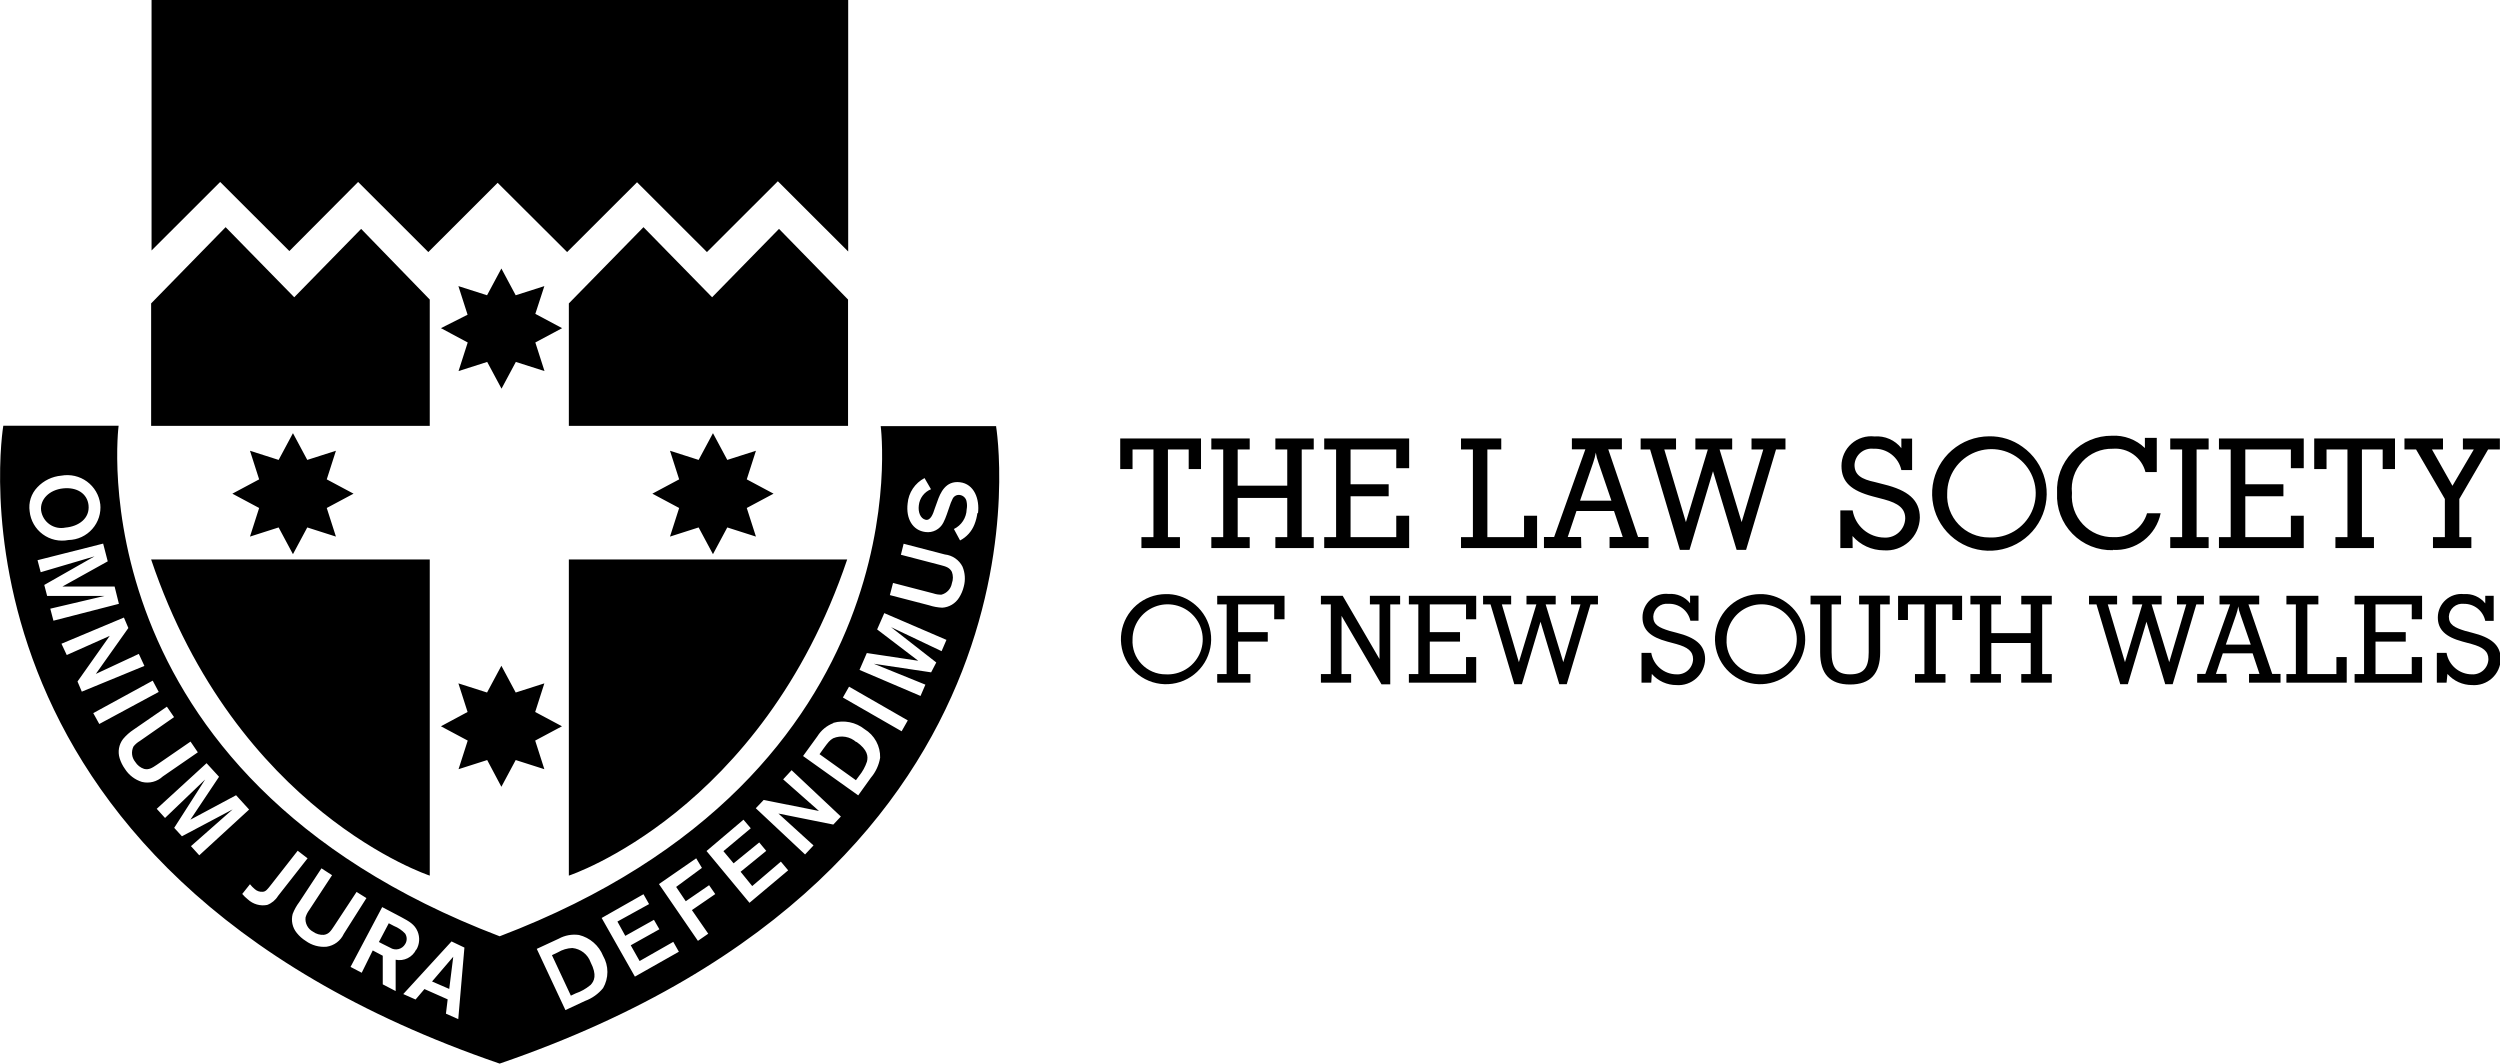
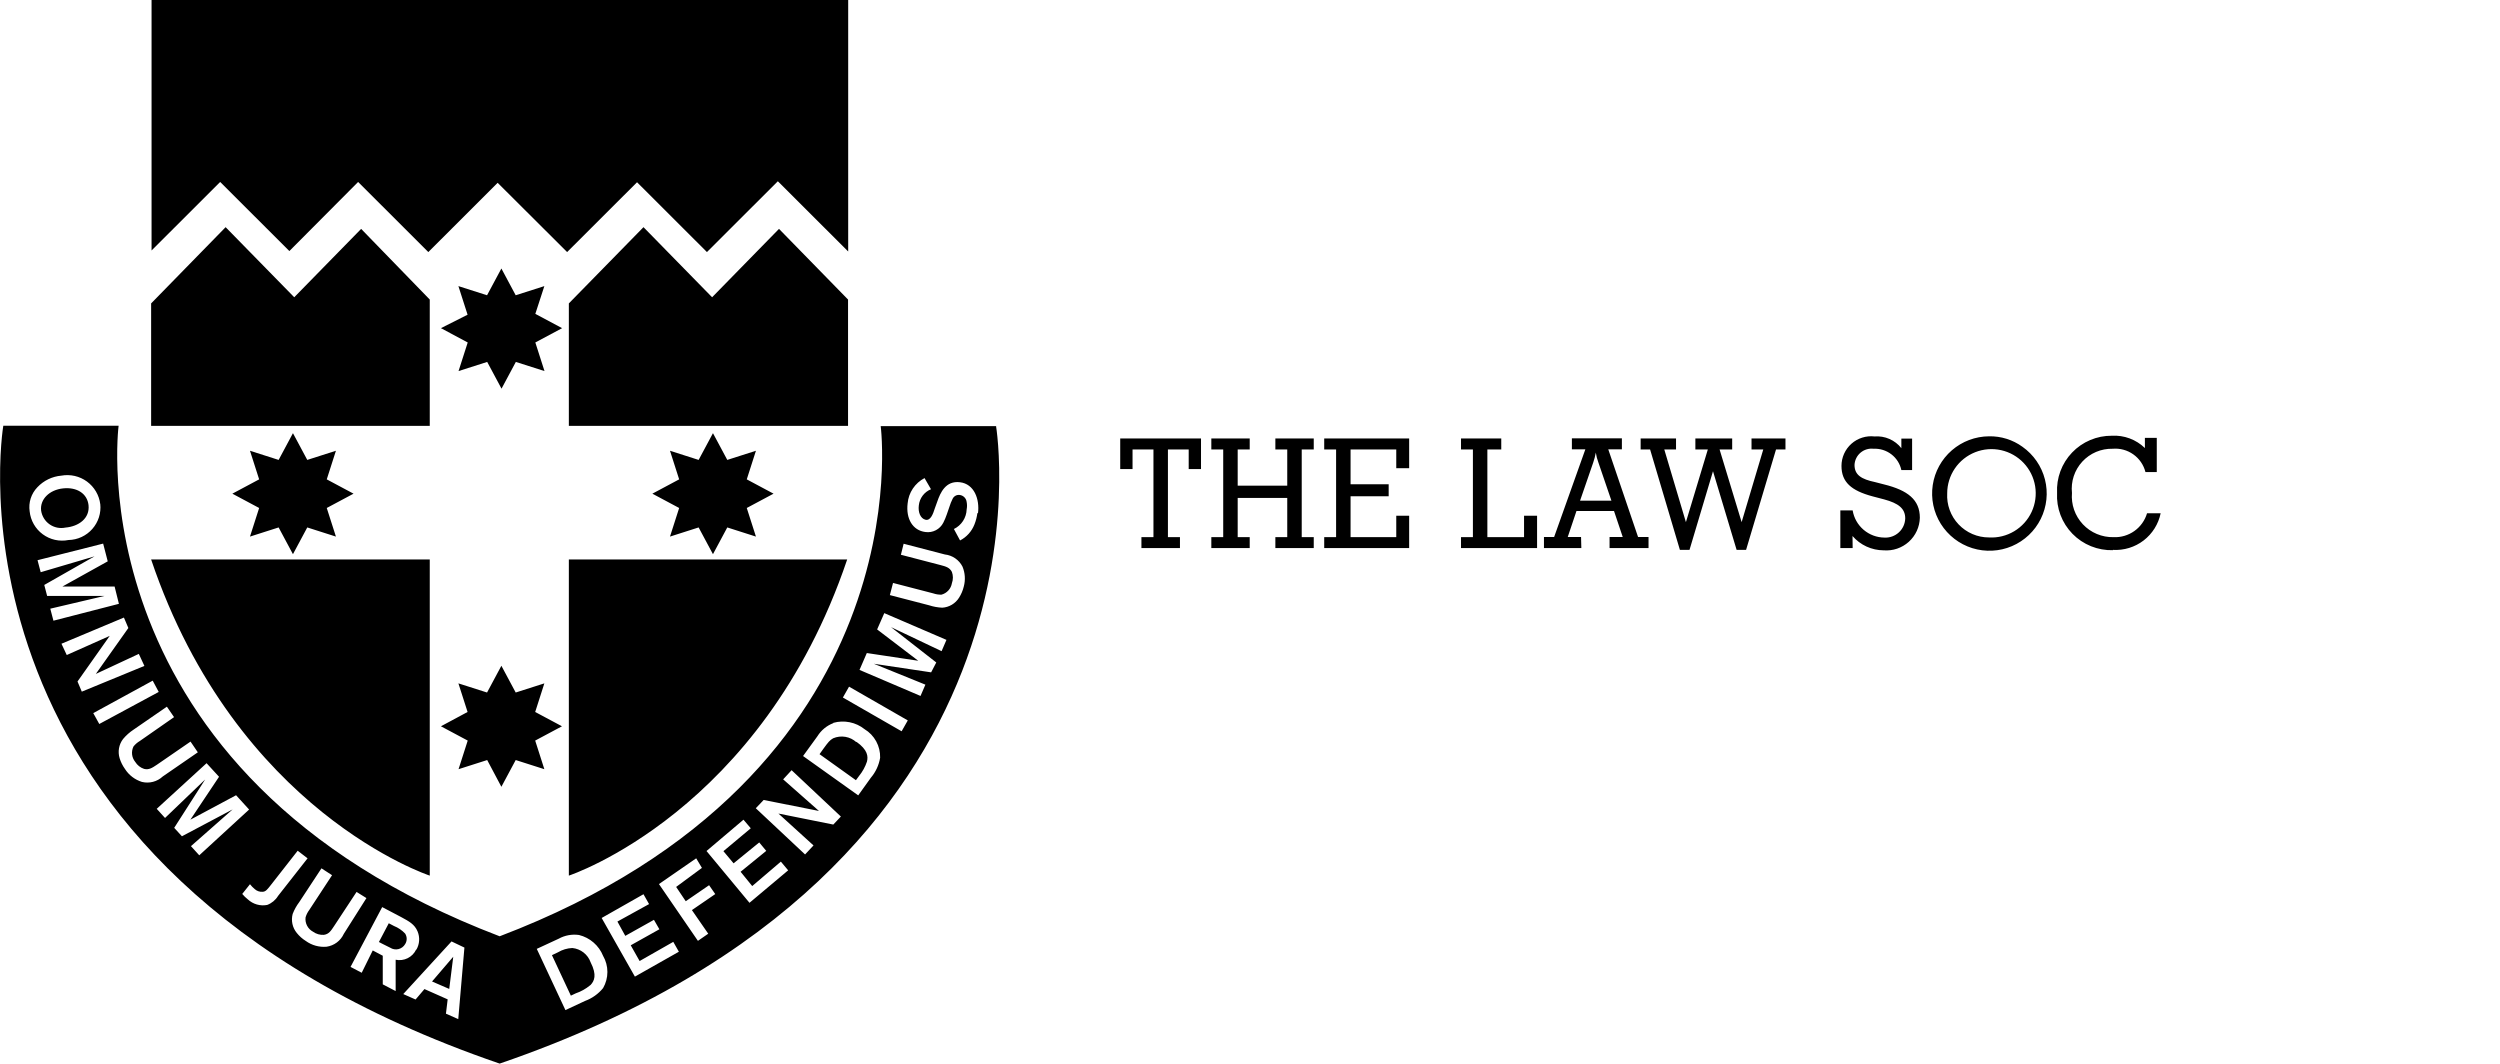
<svg xmlns="http://www.w3.org/2000/svg" width="228" height="97" viewBox="0 0 228 97" fill="none">
  <g clip-path="url(#clip0_12_3509)">
    <path d="M32.243 45.023L29.8 43.718L30.636 41.109L28.023 41.944L26.717 39.505L25.411 41.944L22.798 41.109L23.634 43.718L21.191 45.023L23.634 46.328L22.798 48.937L25.411 48.102L26.717 50.542L28.023 48.102L30.636 48.937L29.8 46.328L32.243 45.023ZM39.194 51.025H13.783C21.557 74.064 39.194 79.857 39.194 79.857V51.025ZM13.783 27.671V38.839H39.194V27.319L32.936 20.874L26.835 27.11L20.577 20.718L13.783 27.671ZM70.94 16.53L77.355 22.936V0H13.822V22.844L20.08 16.595L26.39 22.896L32.661 16.595L39.063 22.988L45.386 16.673L51.722 22.988L58.098 16.621L64.473 22.988L70.94 16.53ZM40.213 66.237L42.656 67.541L41.819 70.15L44.432 69.316L45.726 71.755L47.032 69.316L49.645 70.15L48.809 67.541L51.252 66.237L48.809 64.932L49.645 62.323L47.032 63.158L45.726 60.718L44.419 63.158L41.806 62.323L42.643 64.932L40.213 66.237ZM40.213 29.928L42.656 31.233L41.819 33.842L44.432 33.007L45.739 35.447L47.045 33.007L49.658 33.842L48.822 31.233L51.265 29.928L48.822 28.624L49.645 26.093L47.032 26.928L45.726 24.488L44.419 26.928L41.806 26.093L42.643 28.702L40.213 29.928ZM70.548 45.023L68.105 43.718L68.941 41.109L66.328 41.944L65.022 39.505L63.715 41.944L61.103 41.109L61.939 43.718L59.496 45.023L61.939 46.328L61.103 48.937L63.715 48.102L65.022 50.542L66.328 48.102L68.941 48.937L68.105 46.328L70.548 45.023ZM77.224 51.025H51.879V79.857C51.879 79.857 69.477 74.064 77.263 51.025M51.879 27.671V38.839H77.342V27.319L71.045 20.874L64.944 27.11L58.686 20.718L51.879 27.671ZM8.074 46.067C7.957 45.023 7.029 44.41 5.762 44.54C4.495 44.671 3.632 45.545 3.75 46.563C3.786 46.814 3.873 47.055 4.006 47.272C4.138 47.488 4.315 47.675 4.523 47.82C4.731 47.966 4.967 48.067 5.216 48.118C5.465 48.169 5.722 48.168 5.971 48.115C7.173 48.011 8.205 47.28 8.074 46.067ZM36.947 86.106C37.04 85.963 37.09 85.795 37.09 85.624C37.09 85.452 37.04 85.285 36.947 85.141C36.661 84.839 36.314 84.603 35.928 84.449L35.457 84.201L34.556 85.911L34.908 86.093L35.588 86.432C35.698 86.503 35.821 86.551 35.949 86.572C36.078 86.594 36.21 86.59 36.337 86.559C36.464 86.529 36.583 86.473 36.688 86.395C36.793 86.317 36.881 86.219 36.947 86.106ZM40.97 90.19L41.336 87.254L39.403 89.511L40.97 90.19ZM53.865 89.825C54.191 89.472 54.466 88.937 53.865 87.763C53.74 87.409 53.516 87.098 53.219 86.867C52.923 86.636 52.567 86.494 52.193 86.459C51.731 86.478 51.282 86.613 50.886 86.85L50.337 87.111L52.062 90.803L52.506 90.594C52.983 90.432 53.425 90.185 53.813 89.864M78.099 67.685C77.817 67.43 77.468 67.261 77.093 67.199C76.718 67.136 76.332 67.183 75.983 67.332C75.669 67.515 75.552 67.659 75.095 68.285L74.742 68.781L78.06 71.155L78.348 70.764C78.664 70.376 78.908 69.934 79.066 69.459C79.184 68.989 79.145 68.389 78.099 67.646M89.139 46.771C89.096 47.139 89.003 47.498 88.865 47.841C88.618 48.466 88.154 48.98 87.558 49.289L86.996 48.246C87.335 48.082 87.622 47.829 87.827 47.514C88.032 47.199 88.147 46.834 88.159 46.458C88.203 46.234 88.203 46.004 88.159 45.78C88.14 45.619 88.068 45.469 87.955 45.353C87.841 45.237 87.693 45.163 87.532 45.141C87.395 45.121 87.255 45.148 87.134 45.216C87.014 45.285 86.919 45.391 86.866 45.519C86.755 45.741 86.663 45.973 86.591 46.21L86.343 46.928C86.256 47.183 86.151 47.431 86.029 47.672C85.88 47.965 85.642 48.205 85.349 48.357C85.056 48.51 84.723 48.566 84.396 48.52C83.234 48.376 82.607 47.306 82.776 45.91C82.818 45.427 82.981 44.962 83.251 44.558C83.52 44.155 83.887 43.825 84.318 43.601L84.906 44.619C84.604 44.74 84.341 44.942 84.145 45.202C83.95 45.462 83.829 45.77 83.796 46.093C83.717 46.706 83.939 47.28 84.396 47.398C84.854 47.515 85.089 46.902 85.259 46.354L85.481 45.741C85.755 44.945 86.239 43.823 87.545 43.979C88.851 44.136 89.361 45.519 89.191 46.824M82.411 49.589L86.173 50.568C86.512 50.605 86.837 50.725 87.117 50.919C87.398 51.113 87.626 51.373 87.78 51.677C88.019 52.252 88.06 52.889 87.898 53.49C87.812 53.851 87.666 54.195 87.467 54.508C87.303 54.771 87.079 54.99 86.813 55.149C86.547 55.308 86.247 55.401 85.938 55.421C85.525 55.404 85.116 55.329 84.723 55.199L81.156 54.273L81.444 53.164L85.115 54.117C85.354 54.199 85.606 54.239 85.86 54.234C86.102 54.17 86.321 54.037 86.49 53.852C86.659 53.667 86.772 53.437 86.813 53.19C86.935 52.857 86.935 52.492 86.813 52.16C86.604 51.755 86.265 51.664 85.768 51.533L82.162 50.594L82.411 49.589ZM80.647 55.917L86.317 58.357L85.873 59.387L81.261 57.195L85.389 60.418L84.919 61.318L79.693 60.535L84.396 62.44L83.952 63.471L78.387 61.096L79.053 59.557L83.743 60.261L79.994 57.404L80.647 55.917ZM77.433 62.623L82.79 65.702L82.228 66.693L76.871 63.614L77.433 62.623ZM75.996 65.924C76.482 65.787 76.994 65.768 77.489 65.868C77.984 65.967 78.449 66.183 78.844 66.498C79.291 66.768 79.659 67.151 79.909 67.61C80.159 68.068 80.283 68.585 80.268 69.107C80.156 69.781 79.863 70.413 79.419 70.933L78.269 72.538L73.239 68.95L74.546 67.15C74.885 66.602 75.394 66.181 75.996 65.95M72.194 70.242L76.688 74.469L75.996 75.2L70.992 74.195L74.193 77.104L73.422 77.926L68.928 73.712L69.647 72.956L74.69 73.96L71.424 71.077L72.194 70.242ZM68.471 75.539L65.976 77.626L66.903 78.735L69.242 76.83L69.882 77.6L67.543 79.505L68.602 80.809L71.215 78.579L71.881 79.374L68.353 82.336L64.434 77.613L67.805 74.756L68.471 75.539ZM64.016 79.153L61.664 80.888L62.54 82.192L64.669 80.731L65.231 81.54L63.102 83.001L64.591 85.154L63.65 85.806L60.097 80.627L63.493 78.278L64.016 79.153ZM56.308 84.045L57.026 85.35L59.639 83.888L60.136 84.749L57.523 86.211L58.333 87.646L61.403 85.897L61.913 86.798L57.902 89.068L54.871 83.719L58.686 81.553L59.195 82.453L56.308 84.045ZM55.002 87.176C55.26 87.622 55.395 88.129 55.395 88.644C55.395 89.159 55.26 89.665 55.002 90.112C54.569 90.644 54 91.05 53.355 91.286L51.566 92.121L48.953 86.537L50.952 85.611C51.517 85.299 52.168 85.18 52.807 85.271C53.298 85.392 53.753 85.628 54.134 85.959C54.516 86.29 54.813 86.707 55.002 87.176ZM42.355 86.419L41.793 92.943L40.67 92.447L40.827 91.142L38.71 90.203L37.9 91.155L36.777 90.659L41.179 85.858L42.355 86.419ZM37.953 86.602C37.79 86.943 37.518 87.22 37.179 87.388C36.84 87.556 36.455 87.606 36.084 87.528V90.385L34.908 89.772V87.163L33.994 86.68L32.988 88.716L31.969 88.181L34.856 82.727L36.594 83.641C37.312 84.032 37.809 84.293 38.083 84.945C38.194 85.211 38.242 85.499 38.224 85.786C38.206 86.073 38.122 86.352 37.979 86.602M33.419 81.905L31.355 85.167C31.212 85.478 30.994 85.748 30.721 85.953C30.447 86.158 30.126 86.291 29.787 86.341C29.113 86.401 28.441 86.215 27.893 85.819C27.579 85.624 27.301 85.377 27.07 85.089C26.873 84.85 26.736 84.569 26.67 84.267C26.605 83.965 26.611 83.652 26.691 83.353C26.84 82.966 27.042 82.602 27.292 82.271L29.317 79.192L30.284 79.818L28.206 82.988C28.053 83.192 27.938 83.422 27.867 83.667C27.835 83.927 27.884 84.191 28.005 84.424C28.126 84.656 28.315 84.847 28.546 84.971C28.833 85.18 29.185 85.282 29.539 85.258C29.996 85.193 30.179 84.893 30.467 84.462L32.518 81.344L33.419 81.905ZM28.05 78.278L25.358 81.71C25.129 82.087 24.779 82.376 24.366 82.531C24.052 82.591 23.729 82.577 23.423 82.488C23.116 82.4 22.835 82.24 22.602 82.023C22.415 81.876 22.244 81.71 22.092 81.527L22.798 80.64C22.925 80.803 23.07 80.951 23.229 81.083C23.324 81.17 23.435 81.237 23.556 81.279C23.677 81.322 23.806 81.34 23.934 81.331C24.248 81.331 24.405 81.083 24.718 80.692L27.148 77.587L28.05 78.278ZM22.719 73.83L18.173 78.004L17.415 77.169L21.217 73.817L16.592 76.269L15.887 75.499L18.709 71.09L15.051 74.599L14.293 73.764L18.839 69.603L19.976 70.842L17.363 74.756L21.53 72.525L22.719 73.83ZM18.042 68.611L14.841 70.816C14.592 71.049 14.288 71.216 13.957 71.302C13.626 71.389 13.279 71.392 12.947 71.312C12.304 71.113 11.753 70.692 11.393 70.124C11.179 69.827 11.016 69.496 10.909 69.146C10.819 68.851 10.8 68.538 10.854 68.234C10.909 67.93 11.035 67.643 11.223 67.398C11.501 67.065 11.827 66.775 12.19 66.537L15.22 64.449L15.874 65.402L12.751 67.58C12.531 67.709 12.336 67.877 12.176 68.076C12.064 68.301 12.019 68.554 12.046 68.804C12.074 69.054 12.174 69.29 12.333 69.485C12.519 69.787 12.806 70.014 13.143 70.124C13.587 70.229 13.875 70.033 14.306 69.746L17.376 67.633L18.042 68.611ZM14.476 63.105L9.054 66.028L8.505 65.036L13.927 62.075L14.476 63.105ZM13.169 60.731L7.46 63.079L7.068 62.153L10.008 57.991L6.088 59.739L5.605 58.709L11.301 56.321L11.706 57.274L8.74 61.462L12.66 59.635L13.169 60.731ZM10.844 55.069L4.873 56.608L4.586 55.512L9.524 54.351H4.299L4.037 53.347L8.623 50.737L3.711 52.186L3.423 51.09L9.407 49.576L9.825 51.194L5.696 53.49H10.452L10.844 55.069ZM9.145 45.962C9.189 46.372 9.147 46.786 9.022 47.179C8.897 47.571 8.691 47.933 8.418 48.242C8.146 48.552 7.812 48.801 7.438 48.974C7.064 49.148 6.658 49.242 6.245 49.25C5.839 49.33 5.421 49.325 5.016 49.235C4.612 49.145 4.232 48.971 3.899 48.725C3.565 48.48 3.287 48.168 3.082 47.809C2.876 47.45 2.748 47.052 2.705 46.641C2.645 46.244 2.677 45.839 2.799 45.456C2.922 45.074 3.131 44.725 3.41 44.436C3.982 43.828 4.759 43.452 5.592 43.379C5.998 43.305 6.415 43.315 6.818 43.407C7.22 43.5 7.6 43.674 7.933 43.918C8.265 44.163 8.545 44.472 8.753 44.828C8.962 45.184 9.095 45.579 9.145 45.989M90.863 38.865H80.32C80.32 38.865 84.488 70.581 45.569 85.389C6.65 70.555 10.818 38.826 10.818 38.826H0.301C0.301 38.826 -6.532 79.139 45.569 97C97.67 79.126 90.837 38.839 90.837 38.839" fill="black" />
    <path d="M107.612 48.989V49.981H104.098V48.989H105.195V40.992H103.288V42.779H102.164V39.987H109.532V42.779H108.409V40.992H106.515V48.989H107.612ZM117.397 40.992H116.313V39.987H119.814V40.992H118.717V48.989H119.814V49.981H116.313V48.989H117.397V45.414H112.877V48.989H113.974V49.981H110.473V48.989H111.557V40.992H110.473V39.987H113.974V40.992H112.877V44.292H117.397V40.992ZM120.768 48.989H121.852V40.992H120.768V39.987H128.515V42.701H127.339V40.992H123.172V44.162H126.647V45.258H123.172V48.989H127.339V47.032H128.515V49.981H120.768V48.989ZM133.244 48.989H134.329V40.992H133.244V39.987H136.915V40.992H135.648V48.989H138.993V47.032H140.181V49.981H133.244V48.989ZM144.218 49.981H140.809V48.976H141.736L144.584 40.979H143.356V39.974H147.916V40.979H146.674L149.392 48.976H150.346V49.981H146.792V48.976H147.994L147.197 46.602H143.774L142.977 48.976H144.192L144.218 49.981ZM146.962 45.662L145.773 42.179C145.662 41.888 145.583 41.587 145.538 41.279C145.483 41.584 145.405 41.886 145.303 42.179L144.101 45.662H146.962ZM153.207 50.15L150.489 40.992H149.627V39.987H152.854V40.992H151.783L153.755 47.619L155.754 40.992H154.618V39.987H157.975V40.992H156.826L158.837 47.619L160.81 40.992H159.739V39.987H162.835V40.992H161.973L159.242 50.15H158.38L156.225 42.975L154.082 50.15H153.207ZM168.962 49.981H167.839V46.55H168.962C169.076 47.238 169.429 47.863 169.96 48.317C170.491 48.77 171.164 49.022 171.863 49.028C172.103 49.041 172.343 49.005 172.569 48.923C172.795 48.841 173.002 48.715 173.178 48.553C173.355 48.39 173.497 48.193 173.596 47.975C173.696 47.756 173.75 47.52 173.757 47.28C173.757 46.367 173.13 45.897 171.837 45.545L170.791 45.271C168.832 44.749 167.943 43.966 167.943 42.492C167.943 42.111 168.023 41.733 168.179 41.385C168.335 41.037 168.563 40.725 168.848 40.471C169.133 40.217 169.469 40.027 169.833 39.912C170.197 39.797 170.582 39.76 170.961 39.804C171.425 39.768 171.891 39.846 172.317 40.033C172.744 40.22 173.117 40.509 173.404 40.874V40H174.384V42.87H173.404C173.281 42.299 172.959 41.79 172.494 41.434C172.03 41.078 171.454 40.898 170.87 40.926C170.657 40.901 170.442 40.92 170.237 40.982C170.032 41.043 169.842 41.147 169.679 41.285C169.516 41.423 169.383 41.594 169.289 41.786C169.195 41.978 169.141 42.187 169.132 42.401C169.132 43.327 169.772 43.705 171 43.966L171.81 44.175C173.992 44.71 175.09 45.584 175.09 47.215C175.08 47.631 174.986 48.041 174.812 48.419C174.639 48.797 174.389 49.136 174.08 49.415C173.77 49.693 173.407 49.906 173.012 50.039C172.617 50.172 172.2 50.223 171.784 50.19C171.246 50.187 170.714 50.07 170.225 49.845C169.736 49.62 169.301 49.292 168.949 48.885L168.962 49.981ZM181.4 39.791C182.491 39.77 183.56 40.104 184.444 40.744C185.462 41.461 186.191 42.517 186.498 43.723C186.806 44.929 186.671 46.205 186.119 47.321C185.568 48.436 184.635 49.318 183.489 49.808C182.344 50.297 181.061 50.362 179.871 49.99C178.682 49.618 177.666 48.834 177.004 47.779C176.343 46.724 176.081 45.468 176.266 44.238C176.45 43.007 177.069 41.883 178.01 41.067C178.952 40.252 180.154 39.8 181.4 39.791ZM181.4 49.015C182.206 49.06 183.007 48.861 183.7 48.446C184.392 48.031 184.944 47.418 185.284 46.687C185.624 45.955 185.736 45.138 185.606 44.342C185.476 43.546 185.111 42.807 184.556 42.221C184.001 41.635 183.283 41.228 182.495 41.054C181.706 40.88 180.883 40.946 180.133 41.243C179.382 41.541 178.738 42.056 178.284 42.723C177.83 43.39 177.586 44.177 177.585 44.984C177.555 45.503 177.631 46.022 177.809 46.51C177.987 46.998 178.263 47.445 178.621 47.822C178.978 48.2 179.409 48.5 179.887 48.706C180.365 48.911 180.879 49.016 181.4 49.015ZM192.7 50.176C192.015 50.195 191.333 50.072 190.698 49.815C190.062 49.558 189.487 49.172 189.008 48.682C188.53 48.191 188.158 47.607 187.916 46.966C187.675 46.325 187.569 45.642 187.605 44.958C187.57 44.283 187.673 43.608 187.908 42.974C188.143 42.341 188.505 41.762 188.973 41.273C189.44 40.784 190.002 40.396 190.626 40.132C191.249 39.868 191.919 39.735 192.596 39.739C193.149 39.707 193.703 39.79 194.223 39.983C194.742 40.177 195.216 40.475 195.614 40.861V39.935H196.698V43.053H195.666C195.501 42.402 195.11 41.83 194.562 41.441C194.013 41.051 193.345 40.869 192.674 40.926C192.155 40.914 191.64 41.013 191.162 41.215C190.684 41.418 190.255 41.721 189.904 42.102C189.553 42.484 189.287 42.936 189.125 43.429C188.963 43.921 188.908 44.443 188.964 44.958C188.92 45.477 188.986 46 189.157 46.493C189.329 46.985 189.602 47.436 189.959 47.816C190.316 48.197 190.75 48.497 191.231 48.699C191.712 48.901 192.231 49 192.753 48.989C193.433 49.02 194.104 48.822 194.658 48.427C195.212 48.032 195.618 47.463 195.81 46.81H197.051C196.848 47.796 196.297 48.676 195.499 49.29C194.7 49.903 193.706 50.208 192.7 50.15" fill="black" />
-     <path d="M201.428 48.989V49.981H197.926V48.989H199.011V40.992H197.926V39.987H201.428V40.992H200.33V48.989H201.428ZM202.368 48.989H203.44V40.992H202.368V39.987H210.102V42.701H208.927V40.992H204.772V44.162H208.247V45.258H204.772V48.989H208.927V47.032H210.102V49.981H202.368V48.989ZM216.504 48.989V49.981H212.99V48.989H214.087V40.992H212.18V42.779H211.056V39.987H218.424V42.779H217.301V40.992H215.407V48.989H216.504ZM225.388 48.989V49.981H221.887V48.989H222.971V45.506L220.345 40.992H219.287V39.987H222.801V40.992H221.795L223.663 44.306L225.61 40.992H224.617V39.987H227.988V40.992H226.916L224.29 45.506V48.989H225.388ZM106.306 54.182C107.173 54.16 108.023 54.426 108.723 54.938C109.522 55.505 110.094 56.337 110.333 57.287C110.573 58.236 110.465 59.239 110.03 60.117C109.595 60.994 108.86 61.687 107.958 62.071C107.057 62.455 106.047 62.505 105.112 62.213C104.176 61.92 103.376 61.303 102.856 60.474C102.335 59.644 102.128 58.656 102.272 57.688C102.416 56.719 102.902 55.834 103.641 55.191C104.381 54.549 105.325 54.191 106.306 54.182ZM106.306 61.501C106.945 61.537 107.581 61.381 108.131 61.053C108.681 60.725 109.119 60.239 109.39 59.66C109.661 59.08 109.751 58.432 109.649 57.8C109.546 57.169 109.257 56.582 108.817 56.117C108.378 55.651 107.809 55.328 107.183 55.19C106.558 55.051 105.905 55.102 105.31 55.338C104.714 55.574 104.203 55.982 103.843 56.511C103.482 57.04 103.289 57.665 103.288 58.304C103.263 58.715 103.322 59.127 103.463 59.514C103.603 59.901 103.822 60.255 104.104 60.555C104.387 60.854 104.728 61.093 105.107 61.255C105.486 61.418 105.894 61.502 106.306 61.501Z" fill="black" />
-     <path d="M111.009 61.475H111.871V55.121H111.009V54.338H117.149V56.478H116.208V55.121H112.916V57.652H115.621V58.513H112.916V61.475H114.04V62.258H111.009V61.475ZM123.224 61.475V62.258H120.467V61.475H121.369V55.121H120.467V54.338H122.453L125.811 60.105V55.121H124.935V54.338H127.692V55.121H126.791V62.414H125.994L122.349 56.165V61.475H123.224ZM128.489 61.475H129.351V55.121H128.489V54.338H134.629V56.478H133.702V55.121H130.396V57.652H133.153V58.513H130.396V61.475H133.702V59.922H134.629V62.258H128.489V61.475ZM138.104 62.401L135.936 55.121H135.256V54.338H137.817V55.121H136.968L138.522 60.392L140.116 55.121H139.215V54.338H141.88V55.121H140.965L142.572 60.392L144.14 55.121H143.278V54.338H145.734V55.121H145.055L142.886 62.401H142.207L140.495 56.7L138.797 62.401H138.104ZM150.594 62.258H149.706V59.544H150.594C150.686 60.088 150.967 60.582 151.387 60.94C151.808 61.298 152.341 61.496 152.893 61.501C153.085 61.513 153.276 61.487 153.457 61.423C153.638 61.36 153.804 61.261 153.946 61.132C154.087 61.002 154.201 60.846 154.281 60.672C154.36 60.498 154.404 60.309 154.409 60.118C154.409 59.387 153.912 59.022 152.88 58.735L152.057 58.513C150.502 58.096 149.797 57.43 149.797 56.308C149.795 56.005 149.857 55.705 149.98 55.428C150.103 55.151 150.284 54.903 150.51 54.7C150.736 54.498 151.002 54.346 151.291 54.255C151.581 54.163 151.886 54.134 152.188 54.169C152.557 54.139 152.928 54.201 153.268 54.349C153.607 54.496 153.905 54.726 154.134 55.017V54.325H154.905V56.608H154.161C154.062 56.155 153.806 55.752 153.437 55.47C153.069 55.188 152.612 55.046 152.149 55.069C151.981 55.049 151.811 55.064 151.65 55.112C151.488 55.161 151.338 55.242 151.21 55.351C151.081 55.46 150.976 55.594 150.902 55.746C150.827 55.897 150.785 56.062 150.777 56.23C150.777 56.974 151.286 57.235 152.253 57.535L152.893 57.704C154.618 58.135 155.506 58.813 155.506 60.118C155.498 60.447 155.423 60.771 155.286 61.07C155.149 61.37 154.952 61.638 154.707 61.859C154.463 62.08 154.176 62.249 153.864 62.355C153.552 62.462 153.222 62.504 152.893 62.479C152.468 62.48 152.047 62.389 151.659 62.214C151.272 62.038 150.926 61.782 150.646 61.462L150.594 62.258ZM160.484 54.182C161.351 54.16 162.201 54.426 162.901 54.938C163.7 55.505 164.272 56.337 164.511 57.286C164.751 58.236 164.643 59.239 164.208 60.117C163.772 60.994 163.038 61.687 162.136 62.071C161.235 62.455 160.225 62.505 159.29 62.213C158.354 61.92 157.554 61.303 157.034 60.474C156.513 59.644 156.306 58.656 156.45 57.688C156.594 56.719 157.08 55.834 157.819 55.191C158.558 54.549 159.503 54.191 160.484 54.182ZM160.484 61.501C161.123 61.537 161.759 61.381 162.309 61.053C162.859 60.725 163.297 60.239 163.568 59.66C163.838 59.08 163.929 58.432 163.826 57.8C163.724 57.169 163.435 56.582 162.995 56.117C162.556 55.651 161.987 55.328 161.361 55.19C160.736 55.051 160.083 55.102 159.488 55.338C158.892 55.574 158.381 55.982 158.021 56.511C157.66 57.04 157.467 57.665 157.466 58.304C157.441 58.715 157.5 59.127 157.641 59.514C157.781 59.901 158 60.255 158.282 60.554C158.565 60.854 158.906 61.093 159.285 61.255C159.664 61.418 160.071 61.502 160.484 61.501ZM168.727 61.501C170.034 61.501 170.426 60.835 170.426 59.492V55.121H169.55V54.325H172.346V55.121H171.471V59.492C171.471 61.436 170.582 62.427 168.727 62.427C166.872 62.427 165.997 61.449 165.997 59.492V55.121H165.122V54.325H167.904V55.121H167.042V59.492C167.042 60.796 167.434 61.501 168.727 61.501Z" fill="black" />
-     <path d="M177.428 61.475V62.258H174.645V61.475H175.507V55.121H174.005V56.543H173.104V54.338H178.943V56.543H178.055V55.121H176.553V61.475H177.428ZM185.201 55.121H184.339V54.338H187.122V55.121H186.246V61.475H187.122V62.258H184.339V61.475H185.201V58.644H181.608V61.475H182.484V62.258H179.701V61.475H180.563V55.121H179.701V54.338H182.484V55.121H181.608V57.743H185.201V55.121ZM193.366 62.401L191.198 55.121H190.518V54.338H193.079V55.121H192.23L193.798 60.392L195.378 55.121H194.477V54.338H197.142V55.121H196.228L197.834 60.392L199.389 55.121H198.54V54.338H200.996V55.121H200.304L198.148 62.401H197.469L195.757 56.7L194.059 62.401H193.366ZM203.086 62.258H200.382V61.462H201.127L203.387 55.121H202.42V54.325H206.039V55.121H205.059L207.228 61.462H207.985V62.258H205.111V61.462H206.065L205.438 59.583H202.721L202.093 61.462H203.047L203.086 62.258ZM205.268 58.787L204.314 56.021C204.227 55.79 204.165 55.549 204.131 55.304C204.089 55.547 204.028 55.787 203.949 56.021L202.995 58.787H205.268ZM208.521 61.475H209.383V55.121H208.521V54.338H211.434V55.121H210.429V61.475H213.081V59.922H214.021V62.258H208.521V61.475ZM214.74 61.475H215.602V55.121H214.74V54.338H220.893V56.478H219.952V55.121H216.647V57.652H219.404V58.513H216.647V61.475H219.952V59.922H220.893V62.258H214.74V61.475ZM223.127 62.258H222.239V59.544H223.127C223.219 60.088 223.5 60.582 223.92 60.94C224.341 61.298 224.874 61.496 225.426 61.501C225.618 61.513 225.81 61.487 225.99 61.423C226.171 61.36 226.337 61.261 226.479 61.132C226.62 61.002 226.734 60.846 226.814 60.672C226.894 60.498 226.937 60.309 226.942 60.118C226.942 59.387 226.445 59.022 225.413 58.735L224.59 58.513C223.036 58.096 222.33 57.43 222.33 56.308C222.33 56.008 222.394 55.71 222.517 55.435C222.639 55.161 222.819 54.915 223.043 54.715C223.268 54.514 223.532 54.363 223.819 54.271C224.106 54.179 224.409 54.149 224.708 54.182C225.077 54.152 225.448 54.214 225.788 54.362C226.127 54.51 226.425 54.739 226.655 55.03V54.338H227.425V56.621H226.655C226.561 56.177 226.315 55.78 225.96 55.496C225.605 55.213 225.162 55.062 224.708 55.069C224.54 55.049 224.371 55.064 224.209 55.112C224.047 55.161 223.898 55.242 223.769 55.351C223.64 55.46 223.535 55.594 223.461 55.746C223.386 55.897 223.344 56.062 223.336 56.23C223.336 56.974 223.846 57.235 224.812 57.535L225.453 57.704C227.177 58.135 228.065 58.813 228.065 60.118C228.058 60.447 227.983 60.771 227.845 61.07C227.708 61.37 227.511 61.638 227.267 61.859C227.022 62.08 226.735 62.249 226.424 62.355C226.112 62.462 225.781 62.504 225.453 62.479C225.027 62.479 224.607 62.388 224.219 62.213C223.832 62.037 223.486 61.781 223.206 61.462L223.127 62.258Z" fill="black" />
  </g>
  <defs>
    <clipPath id="clip0_12_3509">
      <rect width="228" height="97" fill="white" />
    </clipPath>
  </defs>
</svg>